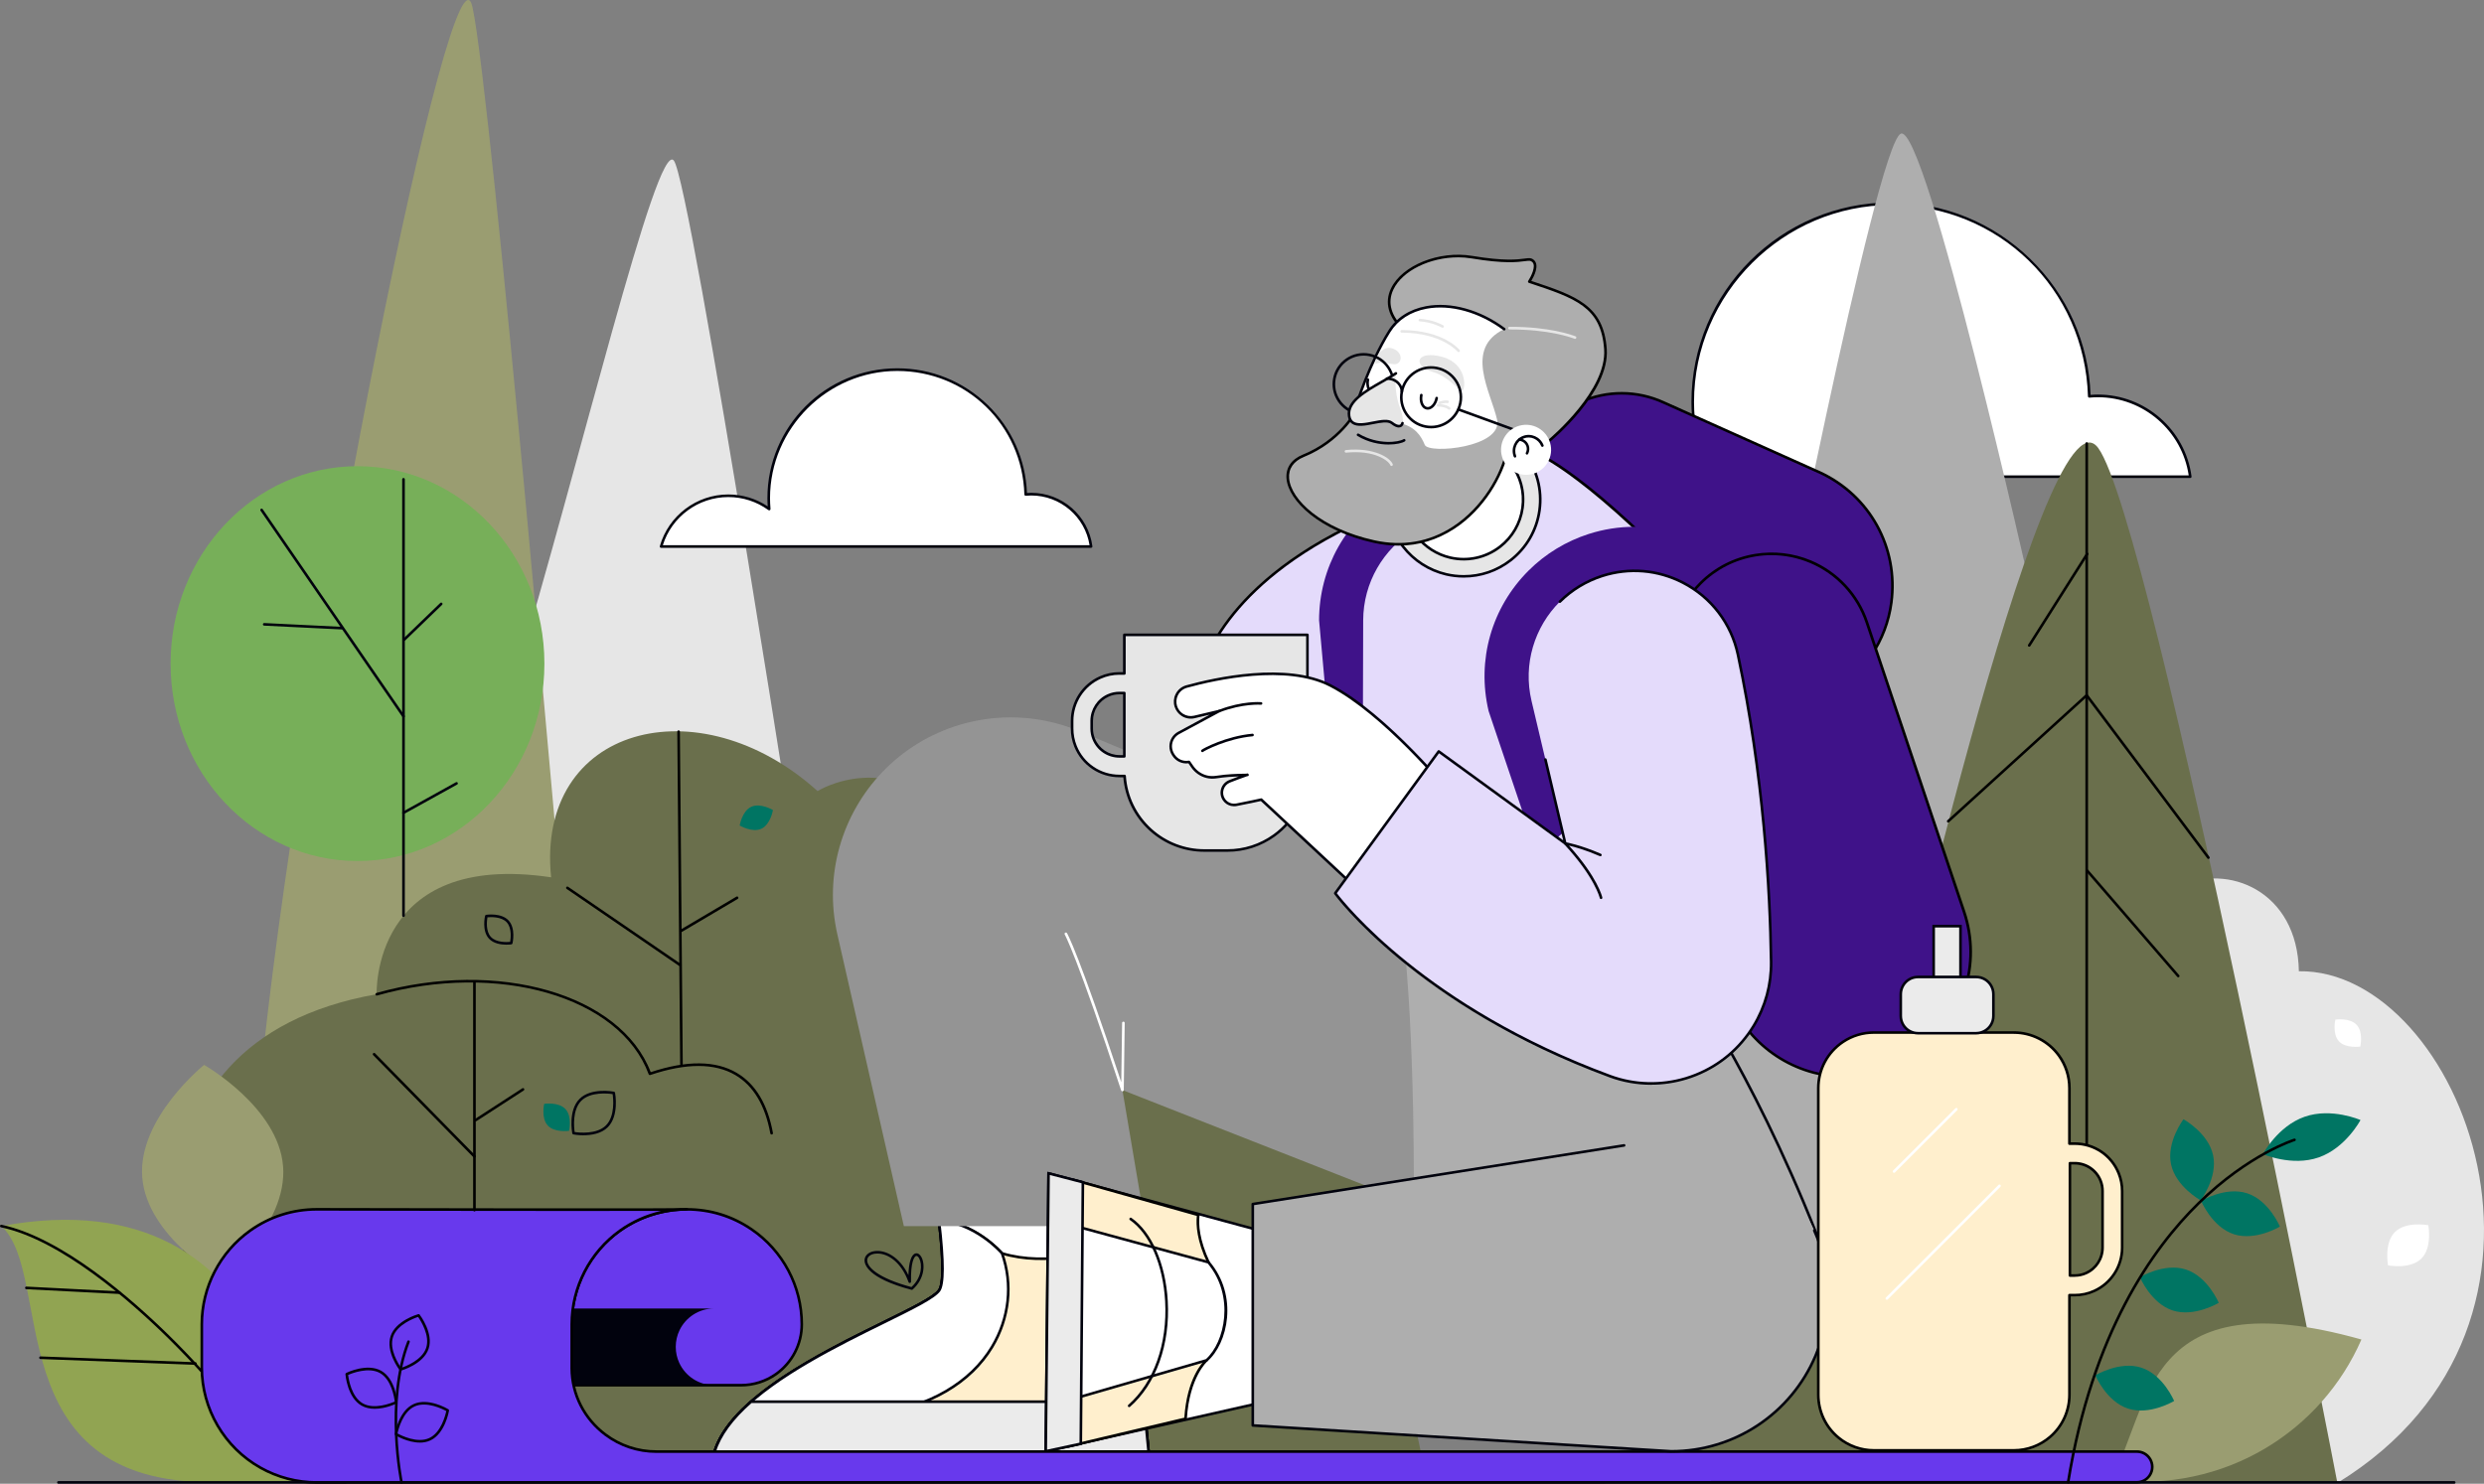
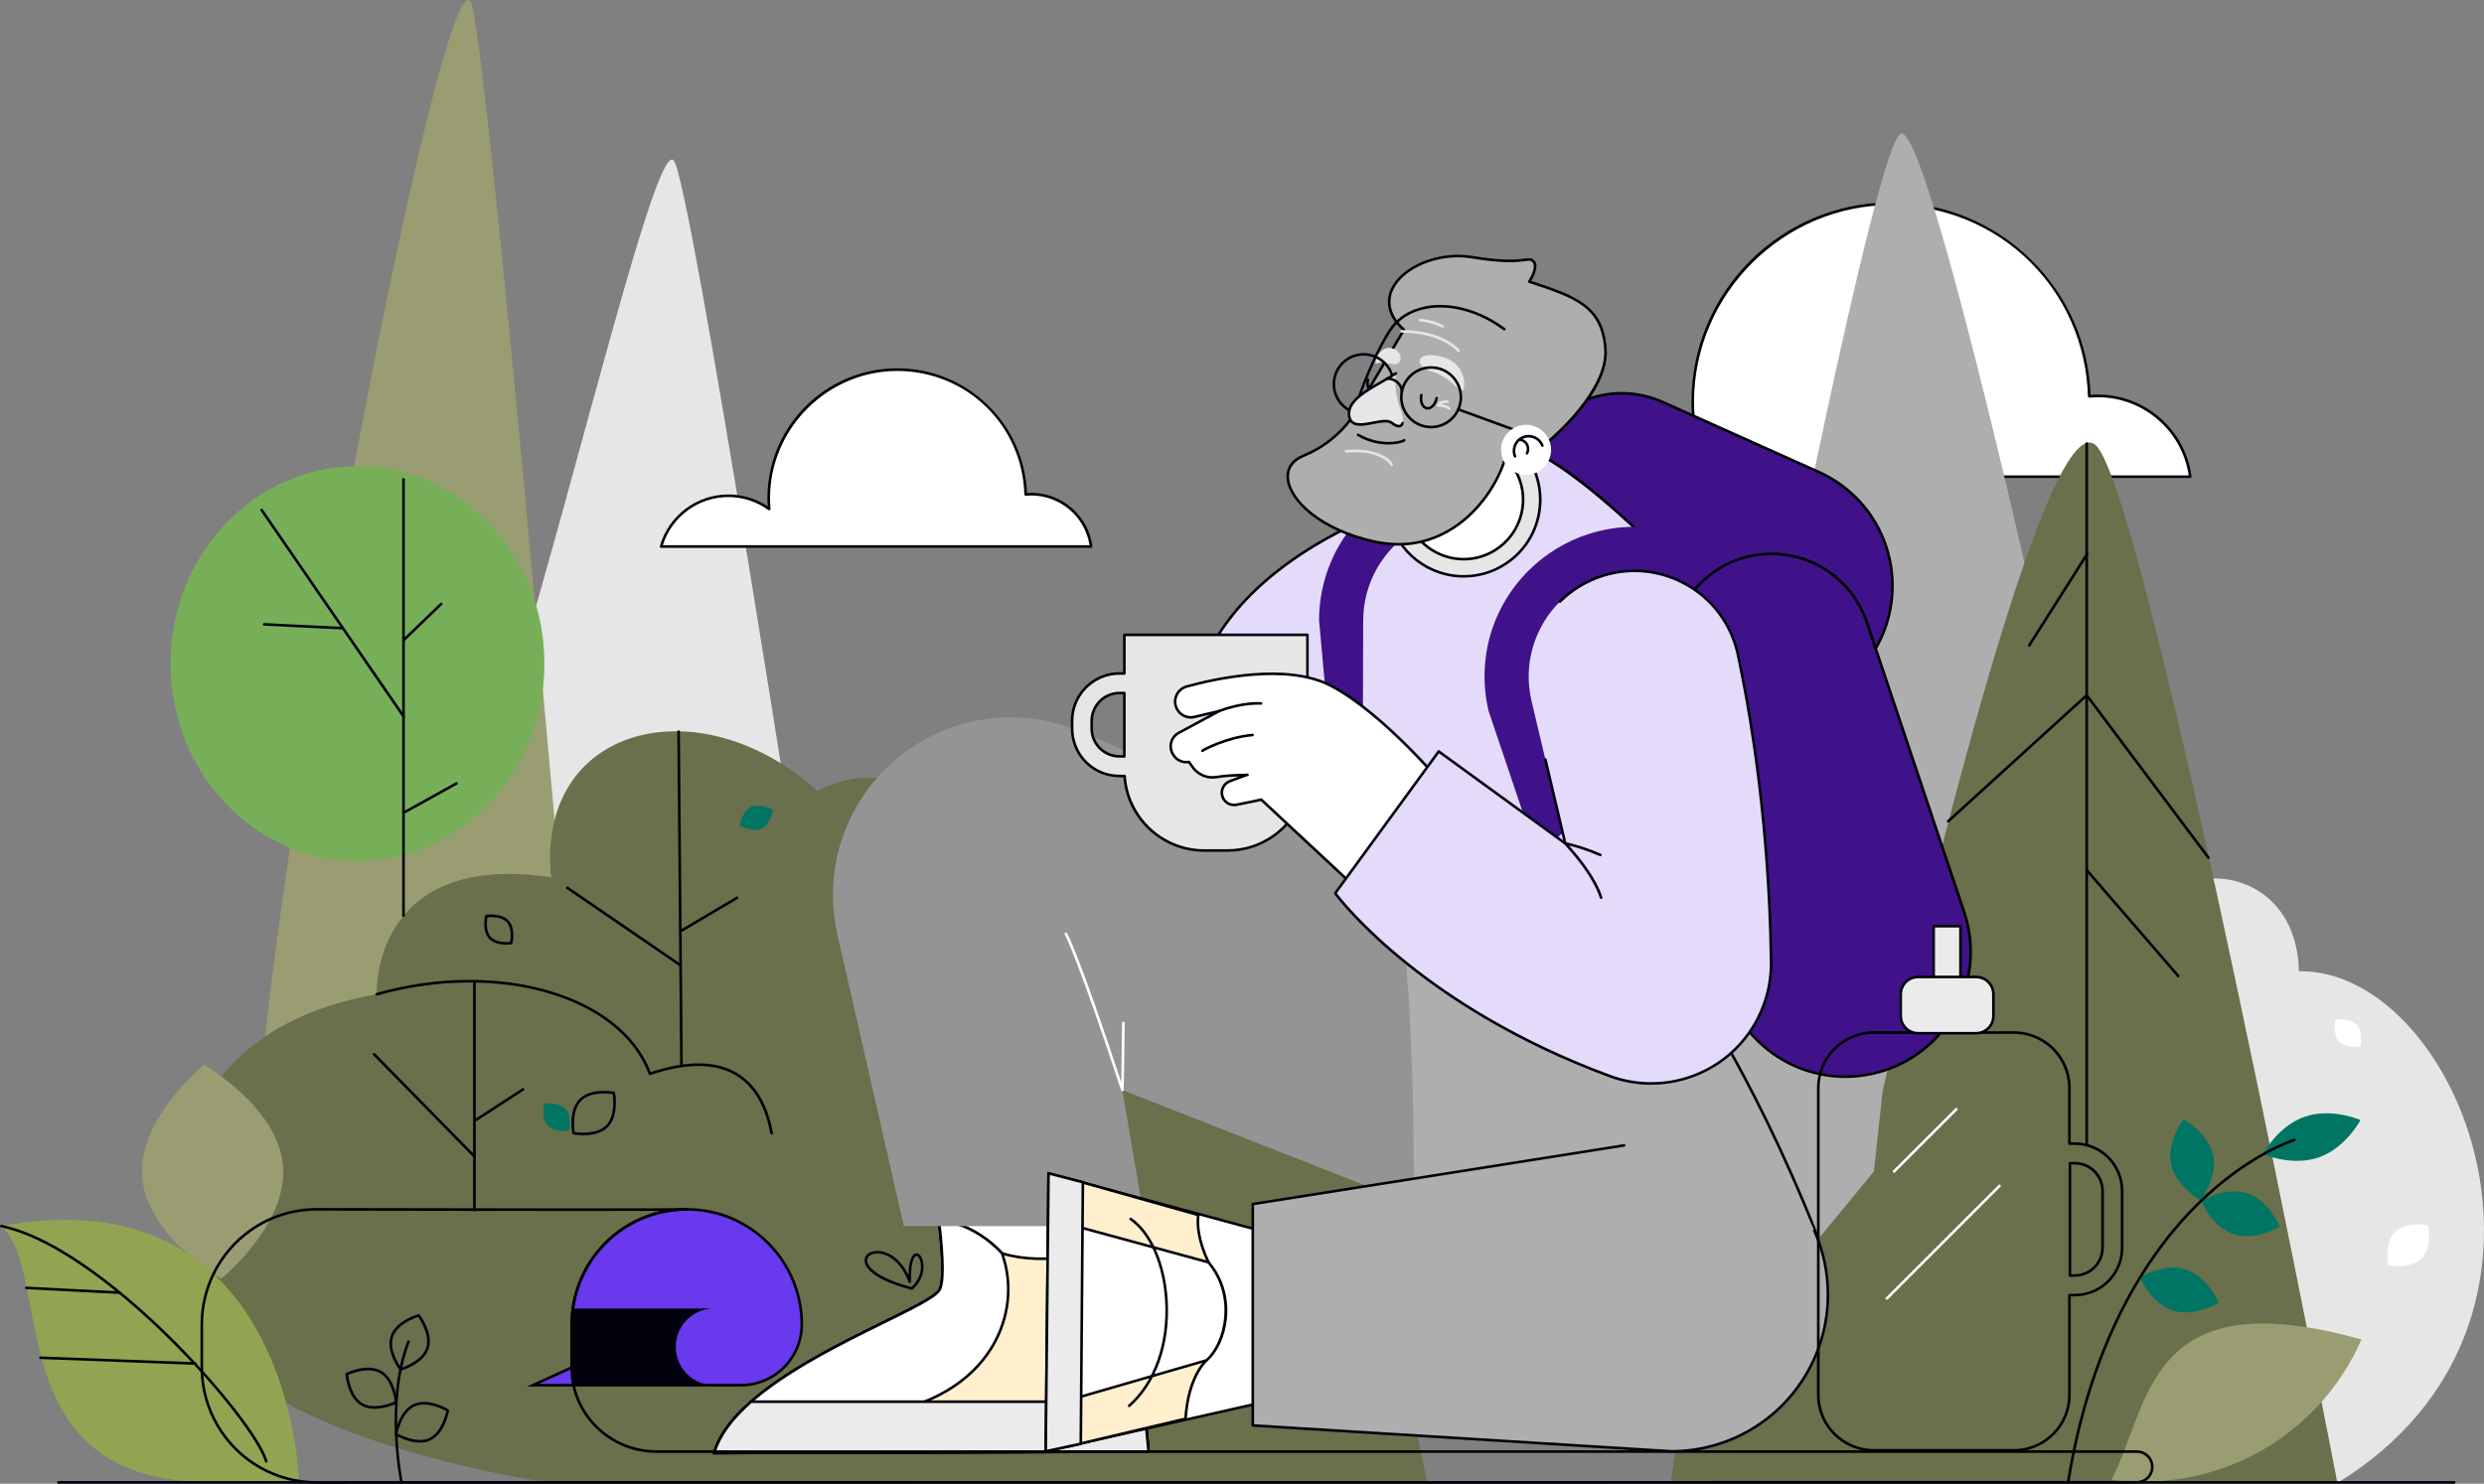
<svg xmlns="http://www.w3.org/2000/svg" id="Layer_1" viewBox="0 0 867.7 518.45">
  <rect x="0" y="0" width="867.7" height="518.45" fill="#808080" stroke="none" />
  <path d="m765.08,166.56c-2.1-15.93-15.72-28.23-32.22-28.23-1.03,0-2.04.05-3.04.15-1.06-37.34-31.64-67.3-69.24-67.3s-69.29,31.02-69.29,69.29c0,1.98.1,3.94.27,5.88-6.2-4.5-13.83-7.16-22.08-7.16-17.23,0-31.74,11.58-36.21,27.37h231.81Z" style="fill:#fff;" />
  <path d="m765.08,167.02h-231.81c-.14,0-.28-.07-.36-.18-.09-.11-.11-.26-.07-.4,4.62-16.31,19.69-27.71,36.65-27.71,7.76,0,15.19,2.31,21.55,6.69-.13-1.77-.19-3.39-.19-4.95,0-38.46,31.29-69.74,69.74-69.74,18.28,0,35.55,7.02,48.64,19.77,12.95,12.61,20.41,29.46,21.04,47.48.89-.07,1.76-.11,2.6-.11,16.48,0,30.52,12.31,32.67,28.63.02.13-.02.26-.11.36-.09.1-.21.16-.34.16Zm-231.2-.91h230.67c-2.31-15.61-15.84-27.31-31.69-27.31-.96,0-1.97.05-3,.14-.12.01-.25-.03-.35-.11-.09-.08-.15-.2-.15-.33-1.06-37.49-31.27-66.85-68.78-66.85s-68.83,30.88-68.83,68.83c0,1.81.09,3.72.26,5.84.02.18-.07.35-.23.44-.16.09-.35.08-.49-.03-6.38-4.63-13.92-7.08-21.81-7.08-16.35,0-30.9,10.85-35.6,26.46Z" style="fill:#01020d;" />
  <path d="m709.5,206.77s-36.83-164.07-45.54-160.05c-8.71,4.02-45.54,193.53-45.54,193.53,0,0-40.85,152.68-40.85,154.69s11.38,115.85,11.38,115.85h85.05l35.49-304.03Z" style="fill:#aeaeae;" />
  <path d="m761.06,309.9c16.96-8.48,41.52,1.34,41.97,29.47,56.25-.89,105.47,122.33,13.45,178.8-56.31-107.82-55.41-208.27-55.41-208.27Z" style="fill:#e6e6e6;" />
  <path d="m657.6,381.55s56.25-251.12,75.34-225.01c19.09,26.12,83.54,361.62,83.54,361.62h-232.88l4.02-27.46,66.97-81.36,3.01-27.79Z" style="fill:#6a6f4c;" />
  <path d="m179.12,239.58c23.44-77.68,50.22-190.85,56.25-183.49,6.03,7.37,46.88,271.21,46.88,271.21l-97.77-2.68-5.36-85.05Z" style="fill:#e6e6e6;" />
  <path d="m92.06,366.82C106.8,230.88,158.36-28.28,165.06,2.52c6.7,30.8,32.14,323.45,32.14,323.45,0,0-81.7,56.25-105.14,40.85Z" style="fill:#9a9d71;" />
  <ellipse cx="124.88" cy="231.88" rx="65.29" ry="68.98" style="fill:#77af59;" />
  <path d="m335.15,287.8c-24.11-27.46-49.56-11.38-49.56-11.38-41.52-37.5-98.44-22.77-93.08,30.13-62.95-9.38-60.94,40.85-60.94,40.85-95.09,16.74-75.67,115.18-38.84,138.62,36.83,23.44,99.78,32.14,99.78,32.14h306.04l-34.82-168.09-128.58-62.28Z" style="fill:#6a6f4c;" />
  <path d="m824.88,468.05c-75.63-21.29-73.62,23.19-87.37,49.04,40.06,4.84,73.68-17.5,87.37-49.04Z" style="fill:#9a9d71;" />
  <path d="m653.62,229.12h0c-3.53,5.26-8,9.5-13.03,12.66-14.17,8.89-32.83,9.2-47.62-.72l-46.08-39.39c-9.76-6.55-15.18-17.14-15.53-28.06-.23-7.09,1.69-14.31,5.94-20.65h0c3.79-5.65,8.98-9.88,14.84-12.49,8.96-3.99,19.48-4.19,28.94.15l54.46,24.41c18.13,8.32,27.55,27.2,25.12,45.52-.85,6.42-3.16,12.76-7.05,18.56Z" style="fill:#3f1289;" />
  <path d="m617.34,248.92c-8.6,0-17.19-2.5-24.62-7.49l-46.12-39.42c-9.44-6.33-15.32-16.96-15.69-28.39-.24-7.46,1.84-14.7,6.02-20.92,3.73-5.56,8.93-9.94,15.03-12.66,9.34-4.16,20.03-4.11,29.32.15l54.46,24.41c17.76,8.14,27.96,26.63,25.39,46-.89,6.74-3.29,13.05-7.12,18.76h0c-3.48,5.19-7.92,9.5-13.17,12.79-7.18,4.51-15.34,6.75-23.49,6.75Zm-50.89-111.04c-4.81,0-9.63,1-14.12,3-5.95,2.65-11.01,6.91-14.65,12.33-4.07,6.06-6.1,13.11-5.86,20.38.36,11.14,6.08,21.49,15.33,27.69l46.12,39.42c14.12,9.47,32.62,9.76,47.08.69,5.15-3.23,9.48-7.44,12.9-12.53h0c3.75-5.59,6.1-11.77,6.98-18.37,2.52-18.97-7.47-37.07-24.86-45.05l-54.46-24.41c-4.58-2.1-9.51-3.15-14.44-3.15Z" />
  <path d="m480.25,179.98c-54.91,23.22-60.72,55.36-60.72,55.36,0,0,112.5,84.38,114.29,85.72,1.79,1.34,41.52,3.57,41.52,3.57l21.88-113.84c-44.2-47.32-61.16-52.68-61.16-52.68l-55.81,21.88Z" style="fill:#e4dbfb;" />
  <path d="m575.34,325.09s-.02,0-.03,0c-6.66-.37-39.96-2.31-41.77-3.66-1.79-1.34-114.29-85.72-114.29-85.72-.14-.1-.21-.28-.18-.45.06-.32,6.48-32.65,60.99-55.7,0,0,0,0,.01,0l55.81-21.88c.1-.04.21-.04.3-.01.7.22,17.58,5.93,61.36,52.8.1.11.14.25.12.4l-21.88,113.84c-.04.22-.23.37-.45.37Zm-155.3-89.94c5.67,4.26,112.32,84.24,114.05,85.54,1.41.92,25.06,2.56,40.87,3.46l21.76-113.22c-41.39-44.28-58.92-51.68-60.66-52.33l-55.64,21.81c-51.35,21.71-59.64,51.59-60.38,54.75Z" />
  <path d="m509.18,164.67c-8.24.62-16.31,3.22-23.34,7.51-15.65,9.56-25.02,26.21-25.07,44.54l3.37,37.28,9.66,11.3,2.25-1.15.13-47.39c.04-13.25,7.07-24.94,17.7-31.44,4.85-2.96,10.44-4.84,16.47-5.3h0l-1.16-15.36Z" style="fill:#3f1289;" />
  <path d="m384.23,333.59l16.98,173.65-151.73.49c7.78-27.94,72.84-48.9,78.54-56.79,5.7-7.89-10.79-87.73-10.79-87.73l66.99-29.62Z" style="fill:#fff;" />
  <path d="m249.49,508.18c-.14,0-.28-.07-.36-.18-.09-.11-.12-.26-.08-.4,5.39-19.34,37.89-35.35,59.4-45.94,9.77-4.81,17.49-8.61,19.22-11,5.52-7.64-10.7-86.57-10.87-87.37-.04-.21.07-.42.26-.51l66.99-29.62c.13-.06.29-.05.41.02.13.07.21.2.22.35l16.98,173.65c.01.13-.03.26-.12.35-.09.1-.21.15-.34.15l-151.73.49h0Zm68.28-144.71c1.35,6.56,16.25,79.95,10.64,87.73-1.86,2.58-9.28,6.23-19.55,11.29-21.14,10.41-52.98,26.09-58.75,44.78l150.61-.49-16.87-172.52-66.07,29.21Z" style="fill:#01020d;" />
  <path d="m401.22,507.23l-151.73.49c.17-.6.37-1.2.59-1.79.05-.14.1-.27.15-.41.23-.59.48-1.17.75-1.76.02-.04.04-.08.06-.11.27-.56.57-1.12.88-1.68.06-.11.12-.21.18-.32.34-.59.71-1.18,1.1-1.77.02-.03.05-.07.07-.1.39-.58.8-1.15,1.23-1.73.04-.06.08-.11.12-.16.46-.6.94-1.2,1.45-1.8.01-.01.02-.03.03-.04,1.05-1.23,2.18-2.44,3.4-3.64,0,0,0,0,0,0l140.21-.45,1.49,15.26Z" style="fill:#fff;" />
  <path d="m249.49,508.18c-.14,0-.28-.07-.36-.18-.09-.11-.12-.26-.08-.4.15-.55.34-1.13.6-1.82l.16-.42c.25-.65.5-1.24.77-1.79,0,0,.06-.12.06-.12.26-.54.55-1.1.9-1.71l.18-.32c.37-.64.74-1.23,1.11-1.79,0,0,.07-.1.07-.1.39-.59.81-1.17,1.25-1.75l.12-.17c.47-.61.95-1.22,1.46-1.82,1.06-1.25,2.22-2.49,3.46-3.71.08-.08.2-.13.32-.13l140.21-.45h0c.24,0,.43.18.45.41l1.49,15.26c.01.13-.03.26-.12.35-.09.1-.21.15-.34.15l-151.73.49h0Zm1.5-4.41l.41.2c-.25.53-.49,1.09-.74,1.73l-.15.4c-.16.43-.29.81-.4,1.17l150.61-.49-1.4-14.35-139.61.45c-1.18,1.16-2.27,2.33-3.24,3.48-.53.63-1.01,1.22-1.47,1.82l-.09.12c-.46.61-.87,1.18-1.25,1.75l-.45-.16.38.25c-.36.55-.72,1.12-1.08,1.74l-.18.31c-.33.59-.62,1.13-.87,1.65l-.47-.08Z" style="fill:#01020d;" />
  <path d="m318.49,450.7s-.08,0-.12-.02c-15.51-4.1-16.45-9.03-16.37-10.44.09-1.57,1.45-2.78,3.46-3.07,3.72-.54,8.78,1.91,11.86,8.4.13-4.48,1-7.22,2.47-7.6.77-.2,1.55.28,2.09,1.3,1.29,2.42,1.19,7.54-3.08,11.32-.08.07-.19.11-.3.11Zm-12-12.69c-.31,0-.61.02-.9.06-1.58.23-2.61,1.08-2.67,2.22-.14,2.42,3.83,6.33,15.46,9.44,3.72-3.43,3.83-7.91,2.7-10.04-.25-.47-.67-.94-1.05-.84-.74.19-1.94,2.3-1.79,8.99,0,.22-.15.42-.37.46-.22.04-.44-.08-.51-.29-2.51-7.01-7.19-10-10.85-10Z" style="fill:#01020d;" />
  <path d="m401.22,507.23l-151.73.49c7.78-27.94,72.84-48.9,78.54-56.79,1.81-2.51,1.38-12.3-.05-24.49,13.12.95,22.05,11.51,22.05,11.51,14.85,4.48,34.14.5,43.74-6.81l7.44,76.09Z" style="fill:#ffefcd;" />
  <path d="m249.49,508.18c-.14,0-.28-.07-.36-.18-.09-.11-.12-.26-.08-.4,5.39-19.34,37.89-35.34,59.4-45.93,9.77-4.81,17.49-8.61,19.22-11,1.06-1.47,1.9-6.85-.14-24.17-.02-.14.03-.27.12-.37.09-.1.23-.15.36-.14,12.45.91,21.29,10.45,22.28,11.56,15.23,4.54,34.27.03,43.21-6.77.13-.1.31-.12.46-.06.15.07.26.21.27.37l7.44,76.09c.01.13-.03.26-.12.35-.09.1-.21.15-.34.15l-151.73.49h0Zm79.01-81.24c1.62,13.99,1.59,21.93-.09,24.26-1.86,2.58-9.28,6.23-19.55,11.29-21.14,10.41-52.98,26.09-58.75,44.78l150.61-.49-7.31-74.79c-9.39,6.69-28.33,10.98-43.5,6.4-.08-.03-.16-.07-.22-.14-.09-.1-8.71-10.12-21.19-11.3Z" />
  <path d="m328.03,450.93c1.81-2.51,1.38-12.3-.05-24.49,13.12.95,22.05,11.51,22.05,11.51,7.64,21.39-4.58,50.54-43.6,56.18-19,2.75-35.97,1.81-48.46-.14,19.89-21.01,65.34-36.52,70.07-43.06Z" style="fill:#fff;" />
  <path d="m282.5,496.3c-9.92,0-18.33-.88-24.6-1.86-.17-.03-.31-.14-.36-.3-.05-.16-.02-.34.1-.46,12.39-13.09,34.6-24.02,50.81-32.01,9.77-4.81,17.49-8.61,19.22-11h0c1.06-1.47,1.9-6.85-.14-24.17-.02-.14.03-.27.12-.37.09-.1.23-.15.36-.14,13.16.96,22.28,11.56,22.37,11.67.04.04.06.09.08.14,3.88,10.86,2.59,22.93-3.54,33.1-7.59,12.6-21.95,21.01-40.43,23.68-8.65,1.25-16.73,1.72-24,1.72Zm-23.6-2.63c10.85,1.62,27.63,2.87,47.46,0,18.21-2.63,32.33-10.89,39.78-23.25,5.97-9.91,7.24-21.66,3.49-32.24-.74-.84-9.17-10.11-21.13-11.24,1.62,13.99,1.59,21.93-.09,24.26h0c-1.86,2.58-9.28,6.23-19.55,11.29-15.89,7.82-37.56,18.49-49.94,31.19Z" style="fill:#01020d;" />
  <path d="m262.37,489.78h137.14l1.71,17.46-151.73.49c1.77-6.37,6.53-12.37,12.88-17.95Z" style="fill:#ebebeb;" />
  <path d="m248.89,508.18l.16-.58c1.65-5.92,6.03-12.03,13.01-18.17l.13-.11h137.73l1.8,18.37h-.5s-152.33.49-152.33.49Zm13.65-17.95c-6.55,5.77-10.73,11.5-12.44,17.03l150.61-.49-1.62-16.54h-136.56Z" style="fill:#01020d;" />
  <path d="m400.11,428.43h-84.38l-23.22-101.92c-4.8-21.07,1.75-42.2,15.78-56.81,7.23-7.53,16.46-13.33,27.14-16.49h0c2.92-.86,5.88-1.5,8.86-1.93,11.01-1.56,22.29-.15,32.65,4.18l154.43,64.49-26.79,105.14-112.5-44.2,8.04,47.55Z" style="fill:#949494;" />
  <polygon points="365.29 507.12 366.27 409.99 450.19 432.73 449.75 488.04 365.29 507.12" style="fill:#fff;" />
  <path d="m365.29,507.57c-.1,0-.2-.04-.29-.1-.11-.09-.17-.22-.17-.36l.98-97.13c0-.14.07-.27.18-.36.11-.09.26-.11.4-.08l83.92,22.74c.2.05.34.24.34.44l-.44,55.32c0,.21-.15.4-.36.44l-84.46,19.07s-.07.01-.1.01Zm1.43-96.99l-.97,95.96,83.54-18.87.44-54.6-83.01-22.49Z" style="fill:#01020d;" />
  <path d="m414.13,495.72c.93-15.06,7.33-20.4,7.33-20.4l.68-34.25c-3.64-7.71-3.99-13.17-3.57-16.54l-43.6-12.28c-1.4,3.63-2.71,8.17-2.74,12.6-.08,9.67-.58,72.24-.59,74.06,0,.68.69,3.37,1.6,6.5l40.9-9.68Z" style="fill:#ffefcd;" />
  <path d="m373.24,505.86c-.2,0-.38-.13-.44-.33-.49-1.67-1.63-5.67-1.62-6.63l.59-74.06c.03-3.79.96-8.08,2.78-12.76.09-.22.32-.34.55-.27l43.6,12.28c.22.06.36.27.33.5-.4,3.18-.11,8.58,3.53,16.29.03.06.05.13.04.2l-.68,34.25c0,.13-.06.26-.16.34-.06.05-6.26,5.43-7.17,20.08-.01.2-.15.37-.35.42l-40.9,9.68s-.07.01-.11.01Zm2.01-93.06c-1.67,4.43-2.54,8.48-2.57,12.05l-.59,74.06c0,.41.38,2.22,1.46,5.95l40.15-9.5c.93-13.69,6.29-19.29,7.31-20.24l.67-33.95c-3.55-7.55-3.95-12.98-3.61-16.3l-42.82-12.06Zm38.89,82.92h0,0Z" />
  <path d="m422.14,441.07c9.98,11.77,6.22,28.26-.68,34.25l-47.43,13.73-.72-61.27,48.83,13.29Z" style="fill:#fff;" />
  <path d="m373.58,489.66l-.73-62.48,49.55,13.48.09.11c10.22,12.05,6.39,28.71-.73,34.89l-.17.09-48.01,13.89Zm.19-61.28l.7,60.06,46.76-13.53c6.61-5.84,10.21-22.04.64-33.44l-48.11-13.09Z" style="fill:#01020d;" />
  <polygon points="366.27 409.99 365.29 507.12 377.53 504.48 378.27 413.1 366.27 409.99" style="fill:#ebebeb;" />
  <path d="m364.83,507.68l.99-98.28,12.91,3.35-.74,92.1-13.16,2.84Zm1.89-97.11l-.97,95.97,11.33-2.44.72-90.65-11.09-2.88Z" style="fill:#01020d;" />
  <path d="m394.43,491.68c-.13,0-.25-.05-.34-.16-.17-.19-.15-.48.04-.64,8.9-7.79,13.71-21.33,12.87-36.22-.72-12.74-5.44-23.6-12.3-28.35-.21-.14-.26-.43-.12-.64.14-.21.43-.26.64-.12,7.09,4.91,11.96,16.04,12.7,29.05.86,15.17-4.06,28.99-13.18,36.96-.09.08-.19.11-.3.11Z" style="fill:#01020d;" />
  <path d="m511.29,201.37c-2.05,0-4.1-.24-6.1-.7-5.96-1.39-11.31-4.82-15.07-9.67l-16.38-21.15,42.3-32.76,16.38,21.15c4.45,5.74,6.35,12.86,5.35,20.06-.97,6.96-4.56,13.17-10.12,17.47-4.73,3.66-10.39,5.6-16.36,5.6Z" style="fill:#e6e6e6;" />
  <path d="m511.29,201.83c-2.08,0-4.17-.24-6.2-.71-6.06-1.41-11.51-4.91-15.32-9.84l-16.38-21.15c-.15-.2-.12-.49.08-.64l42.3-32.76c.2-.15.49-.12.64.08l16.38,21.15c4.52,5.84,6.45,13.08,5.44,20.4-.98,7.08-4.64,13.39-10.29,17.77-4.81,3.73-10.57,5.7-16.64,5.7Zm-36.9-31.89l16.1,20.79c3.69,4.76,8.95,8.14,14.81,9.51,1.96.46,3.98.69,5.99.69,5.87,0,11.43-1.9,16.08-5.51,5.46-4.23,8.99-10.33,9.94-17.17.98-7.07-.89-14.07-5.26-19.71l-16.1-20.79-41.57,32.2Z" style="fill:#01020d;" />
  <path d="m523.99,191.04h0c-5.14,3.98-11.56,5.17-17.43,3.8-4.48-1.04-8.65-3.58-11.69-7.5l-12.71-16.41,32.83-25.42,12.71,16.41c3.56,4.6,4.89,10.22,4.15,15.57-.72,5.18-3.39,10.1-7.85,13.56Z" style="fill:#fff;" />
  <path d="m511.3,195.84c-1.62,0-3.24-.18-4.85-.56-4.73-1.1-8.97-3.82-11.95-7.67l-12.71-16.41c-.07-.1-.11-.22-.09-.34.02-.12.08-.23.17-.3l32.83-25.42c.2-.15.49-.12.64.08l12.71,16.41c3.53,4.55,5.03,10.2,4.24,15.91-.77,5.52-3.62,10.44-8.02,13.86h0c-3.76,2.91-8.31,4.45-12.96,4.45Zm-28.51-24.84l12.43,16.05c2.85,3.68,6.91,6.29,11.43,7.34,5.98,1.39,12.2.04,17.05-3.72h0c4.22-3.27,6.95-7.98,7.68-13.26.76-5.46-.68-10.87-4.06-15.22l-12.43-16.05-32.1,24.86Z" style="fill:#01020d;" />
  <path d="m392.74,221.84v13.48h-1.67c-2.42,0-4.71.52-6.78,1.45-5.77,2.59-9.79,8.39-9.79,15.13v2.68c0,2.19.42,4.28,1.19,6.19,2.45,6.09,8.41,10.39,15.38,10.39h1.75c.51,7.45,3.93,14.1,9.14,18.82,4.96,4.49,11.54,7.22,18.75,7.22h8.04c6.09,0,11.72-1.95,16.32-5.25,7.05-5.08,11.64-13.36,11.64-22.71v-47.38h-63.95Zm-10.7,36.36c-.46-1.15-.7-2.37-.7-3.63v-2.68c0-3.83,2.26-7.31,5.75-8.88,1.25-.56,2.59-.85,3.98-.85h1.67v22.14h-1.67c-3.99,0-7.54-2.39-9.03-6.1Z" style="fill:#e6e6e6;" />
  <path d="m428.74,297.63h-8.04c-7.06,0-13.83-2.61-19.06-7.34-5.38-4.87-8.66-11.49-9.25-18.7h-1.32c-6.99,0-13.19-4.19-15.8-10.67-.81-2.02-1.23-4.16-1.23-6.36v-2.68c0-6.7,3.95-12.8,10.06-15.54,2.2-.99,4.54-1.49,6.97-1.49h1.22v-13.02c0-.25.2-.46.46-.46h63.95c.25,0,.46.2.46.46v47.38c0,9.12-4.42,17.74-11.83,23.08-4.85,3.49-10.59,5.34-16.58,5.34Zm-37.67-61.86c-2.3,0-4.52.47-6.59,1.41-5.78,2.6-9.52,8.37-9.52,14.71v2.68c0,2.08.39,4.1,1.16,6.02,2.47,6.14,8.34,10.1,14.96,10.1h1.75c.24,0,.44.19.46.43.49,7.13,3.68,13.7,8.99,18.51,5.06,4.58,11.61,7.1,18.44,7.1h8.04c5.8,0,11.35-1.79,16.05-5.17,7.17-5.16,11.45-13.51,11.45-22.34v-46.92h-63.04v13.02c0,.25-.2.46-.46.46h-1.67Zm1.67,28.98h-1.67c-4.18,0-7.89-2.51-9.45-6.38-.49-1.2-.73-2.48-.73-3.8v-2.68c0-4.01,2.36-7.66,6.02-9.3,1.31-.59,2.71-.89,4.16-.89h1.67c.25,0,.46.2.46.46v22.14c0,.25-.2.46-.46.46Zm-1.67-22.14c-1.32,0-2.6.27-3.79.81-3.33,1.5-5.48,4.82-5.48,8.47v2.68c0,1.2.22,2.36.67,3.46h0c1.42,3.53,4.8,5.81,8.61,5.81h1.22v-21.22h-1.22Z" style="fill:#01020d;" />
  <path d="m49.69,411.41c-1.65-20.63,21.61-39.32,21.61-39.32,0,0,25.93,14.76,27.58,35.39,1.65,20.63-21.61,39.32-21.61,39.32,0,0-25.93-14.76-27.58-35.39Z" style="fill:#9a9d71;" />
  <path d="m104.45,517.49s-2.79-107.82-104-89.08c18.77,16.86-1.86,89.95,73.86,89.48,6.33-.04,30.14-.4,30.14-.4Z" style="fill:#91a452;" />
  <path d="m93.02,511.08c-.2,0-.38-.13-.44-.33-2.01-6.87-15.38-25.05-34.29-43.6-12.65-12.4-36.99-33.87-57.93-38.3-.25-.05-.4-.29-.35-.54.05-.25.29-.4.54-.35,21.17,4.48,45.66,26.07,58.38,38.54,17.04,16.71,32.2,36.03,34.53,44,.07.24-.07.5-.31.57-.04.01-.09.02-.13.02Z" />
  <path d="m68.26,476.9s-.01,0-.02,0l-54.11-2.03c-.25,0-.45-.22-.44-.47,0-.25.21-.45.47-.44l54.11,2.03c.25,0,.45.22.44.47,0,.25-.21.44-.46.44Z" />
  <path d="m41.72,452.14s-.02,0-.02,0l-32.51-1.67c-.25-.01-.45-.23-.43-.48.01-.25.23-.45.48-.43l32.51,1.67c.25.01.45.23.43.48-.01.24-.21.43-.46.43Z" />
  <path d="m262.48,429.51c-6.44-4.38-14.21-6.95-22.59-6.95h0c-8.68,0-16.72,2.75-23.29,7.44-10.22,7.28-16.89,19.24-16.89,32.74v15.07l-13.56,6.19h72.66c4.57,0,8.8-1.44,12.27-3.9,5.44-3.85,8.99-10.19,8.99-17.37,0-13.82-6.97-26-17.59-33.23Z" style="fill:#6839ed;" />
  <path d="m258.81,484.47h-74.76l15.2-6.94v-14.77c0-13.12,6.39-25.49,17.08-33.12,6.9-4.92,15.05-7.52,23.56-7.52s16.1,2.43,22.85,7.03h0c11.14,7.59,17.79,20.15,17.79,33.61,0,7.04-3.43,13.67-9.18,17.74-3.68,2.6-8.01,3.98-12.54,3.98Zm-70.56-.91h70.56c4.33,0,8.48-1.32,12.01-3.81,5.51-3.9,8.8-10.25,8.8-16.99,0-13.16-6.5-25.44-17.39-32.86h0c-6.6-4.49-14.32-6.87-22.33-6.87s-16.28,2.54-23.03,7.35c-10.45,7.45-16.7,19.55-16.7,32.37v15.36l-11.92,5.44Z" />
  <path d="m239.89,422.57c-.65,0-1.3.02-1.94.05,1.23-.01,1.92-.03,1.94-.05h0Z" style="fill:#e6e6e6;" />
  <path d="m237.95,423.08c-.25,0-.45-.2-.46-.44,0-.25.19-.46.43-.47.65-.03,1.31-.05,1.97-.05.18,0,.35.11.42.28.07.17.03.37-.1.5q-.16.16-2.26.19h0Z" />
  <path d="m249.44,457.22h-49.34c-.25,1.81-.39,3.65-.39,5.52v15.07c0,2.11.16,4.18.48,6.19h49.25c-5.39,0-10.04-3.19-12.16-7.78-.79-1.71-1.23-3.61-1.23-5.61s.47-4.05,1.32-5.8c2.16-4.49,6.76-7.59,12.07-7.59Z" style="fill:#01020d;" />
-   <path d="m751.83,512.58c0-2.05-1.15-3.83-2.84-4.73-.75-.4-1.61-.63-2.52-.63H229.3c-6.68,0-12.87-2.21-17.84-5.95-7.05-5.3-11.66-13.65-11.74-23.11,0-.12,0-.23,0-.35v-15.07c0-13.51,6.67-25.46,16.89-32.74,6.08-4.33,13.41-7.01,21.35-7.38-16.06.19-127.26-.05-127.26-.05h0c-8.68,0-16.72,2.75-23.29,7.44-10.22,7.28-16.89,19.24-16.89,32.74v15.07c0,15.03,8.25,28.13,20.46,35.02,5.82,3.29,12.55,5.16,19.72,5.16h10.38l625.41-.06c1.83,0,3.44-.92,4.41-2.31.6-.86.95-1.91.95-3.04h0Z" style="fill:#6839ed;" />
  <path d="m121.06,518.45h-10.38c-6.99,0-13.89-1.81-19.94-5.22-12.77-7.2-20.7-20.77-20.7-35.42v-15.07c0-13.11,6.39-25.49,17.08-33.12,6.9-4.92,15.05-7.52,23.56-7.52,4.54.01,111.41.24,127.26.05l.03.91c-7.61.36-14.91,2.89-21.1,7.3-10.45,7.45-16.7,19.55-16.7,32.37v15.41c.08,9,4.29,17.29,11.56,22.75,5.1,3.83,11.18,5.86,17.57,5.86h517.17c.95,0,1.9.24,2.73.68,1.9,1.01,3.08,2.98,3.08,5.13,0,1.19-.36,2.33-1.03,3.3-1.09,1.57-2.88,2.51-4.78,2.51l-625.41.06Zm-10.38-95.43c-8.32,0-16.28,2.54-23.03,7.35-10.45,7.45-16.7,19.55-16.7,32.37v15.07c0,14.31,7.75,27.58,20.23,34.62,5.92,3.34,12.66,5.1,19.49,5.1h10.38l625.41-.06c1.61,0,3.12-.79,4.03-2.12.57-.82.87-1.78.87-2.78,0-1.81-1-3.47-2.6-4.33-.7-.37-1.5-.57-2.3-.57H229.3c-6.59,0-12.86-2.09-18.12-6.04-7.5-5.63-11.85-14.19-11.92-23.47v-.35s0-15.07,0-15.07c0-13.11,6.39-25.49,17.08-33.12,4.39-3.13,9.33-5.33,14.55-6.51-29.11.1-119.19-.09-120.2-.09Z" />
  <path d="m857.29,518.45H20.41c-.25,0-.46-.2-.46-.46s.2-.46.46-.46h836.88c.25,0,.46.2.46.46s-.2.46-.46.46Z" style="fill:#01020d;" />
  <path d="m809.99,404.41c-9.41,3.29-19.52-1.15-19.52-1.15,0,0,5.15-9.76,14.57-13.05,9.41-3.29,19.52,1.15,19.52,1.15,0,0-5.15,9.76-14.57,13.05Z" style="fill:#007563;" />
  <path d="m780.32,431.26c-7.6-2.47-11.44-11.63-11.44-11.63,0,0,8.49-5.14,16.09-2.67,7.6,2.47,11.44,11.63,11.44,11.63,0,0-8.49,5.14-16.09,2.67Z" style="fill:#007563;" />
  <path d="m773.08,403.7c1.65,7.82-4.36,15.72-4.36,15.72,0,0-8.69-4.79-10.35-12.61-1.65-7.82,4.36-15.72,4.36-15.72,0,0,8.69,4.79,10.35,12.61Z" style="fill:#007563;" />
  <path d="m758.95,457.9c-7.6-2.47-11.44-11.63-11.44-11.63,0,0,8.49-5.14,16.09-2.67,7.6,2.47,11.44,11.63,11.44,11.63,0,0-8.49,5.14-16.09,2.67Z" style="fill:#007563;" />
-   <path d="m743.37,492.19c-7.6-2.47-11.44-11.63-11.44-11.63,0,0,8.49-5.14,16.09-2.67,7.6,2.47,11.44,11.63,11.44,11.63,0,0-8.49,5.14-16.09,2.67Z" style="fill:#007563;" />
  <path d="m722.43,518.35s-.05,0-.07,0c-.25-.04-.42-.27-.38-.52,8.41-52.07,29.53-81.91,45.76-97.77,17.61-17.21,33.47-22.16,33.63-22.21.24-.07.5.06.57.3.07.24-.06.5-.3.57-.16.05-15.84,4.95-33.3,22.03-16.12,15.77-37.08,45.43-45.45,97.22-.04.22-.23.38-.45.38Z" />
  <path d="m140.28,518.45c-.21,0-.4-.15-.45-.36-.06-.28-5.79-28.21,2.44-49.45.09-.24.36-.35.59-.26.24.09.35.36.26.59-8.13,20.98-2.46,48.66-2.4,48.93.05.25-.11.49-.35.54-.03,0-.06,0-.09,0Z" style="fill:#01020d;" />
  <path d="m139.94,478.94c-.14,0-.28-.06-.36-.18-.2-.26-4.93-6.54-3.13-11.92h0c1.79-5.37,9.34-7.56,9.66-7.65.18-.05.37.01.49.16.2.26,4.93,6.54,3.13,11.92-1.79,5.37-9.34,7.56-9.66,7.65-.04.01-.08.02-.12.02Zm-2.63-11.81c-1.45,4.34,1.96,9.6,2.81,10.82,1.41-.46,7.29-2.63,8.74-6.97,1.45-4.34-1.96-9.6-2.81-10.82-1.41.46-7.29,2.63-8.74,6.97h0Z" style="fill:#01020d;" />
  <path d="m203.8,396.69c-1.94,0-3.4-.27-3.54-.3-.18-.04-.33-.18-.36-.36-.06-.33-1.47-8.06,2.53-12.06,4.01-4,11.73-2.58,12.06-2.52.18.04.33.18.36.36.06.33,1.47,8.06-2.53,12.06-2.31,2.31-5.87,2.81-8.52,2.81Zm-3.06-1.14c1.46.22,7.7.91,10.93-2.32,3.24-3.24,2.55-9.46,2.33-10.93-1.46-.22-7.7-.91-10.93,2.32-3.24,3.24-2.55,9.46-2.33,10.93Z" style="fill:#01020d;" />
  <path d="m836.59,430.5c3.88-3.88,11.65-2.39,11.65-2.39,0,0,1.48,7.77-2.41,11.65-3.88,3.88-11.65,2.39-11.65,2.39,0,0-1.48-7.77,2.41-11.65Z" style="fill:#fff;" />
  <path d="m191.34,393.27c-2.4-2.6-1.25-7.57-1.25-7.57,0,0,5.05-.76,7.45,1.85s1.25,7.57,1.25,7.57c0,0-5.05.76-7.45-1.85Z" style="fill:#007563;" />
  <path d="m176.91,330.09c-1.77,0-4.47-.33-6.11-2.1h0c-2.54-2.75-1.41-7.77-1.36-7.99.04-.18.19-.32.38-.35.22-.03,5.32-.76,7.85,1.99,2.54,2.75,1.41,7.77,1.36,7.99-.04.18-.19.32-.38.35-.08.01-.77.11-1.75.11Zm-5.44-2.72c1.88,2.04,5.62,1.85,6.73,1.74.19-1.1.68-4.82-1.2-6.85-1.88-2.03-5.62-1.84-6.73-1.74-.19,1.1-.68,4.82,1.2,6.85h0Z" style="fill:#01020d;" />
  <path d="m817.03,363.84c-2.4-2.6-1.25-7.57-1.25-7.57,0,0,5.05-.76,7.45,1.85,2.4,2.6,1.25,7.57,1.25,7.57,0,0-5.05.76-7.45-1.85Z" style="fill:#fff;" />
  <path d="m262.41,281.92c3.21-1.49,7.59,1.12,7.59,1.12,0,0-.82,5.04-4.03,6.53-3.21,1.49-7.59-1.12-7.59-1.12,0,0,.82-5.04,4.03-6.53Z" style="fill:#007563;" />
  <path d="m146.65,504.07c-4.22,0-8.31-2.43-8.53-2.56-.16-.1-.25-.28-.21-.47.06-.33,1.41-8.07,6.55-10.43,5.15-2.37,11.9,1.64,12.19,1.82.16.1.25.28.21.47-.06.33-1.41,8.07-6.55,10.43-1.17.54-2.42.75-3.65.75Zm-7.79-3.19c1.3.71,6.9,3.52,11.06,1.61,4.16-1.91,5.67-8,5.97-9.44-1.3-.71-6.9-3.52-11.06-1.61-4.15,1.91-5.67,8-5.97,9.44Z" style="fill:#01020d;" />
  <path d="m130.89,492.26c-1.57,0-3.19-.29-4.62-1.11-4.92-2.81-5.58-10.64-5.61-10.97-.01-.19.09-.36.25-.45.3-.15,7.38-3.55,12.3-.74,4.92,2.81,5.58,10.64,5.61,10.97.01.19-.09.36-.25.45-.21.1-3.84,1.85-7.68,1.85Zm-9.28-11.83c.18,1.47,1.15,7.66,5.12,9.93,3.97,2.27,9.8-.04,11.16-.63-.18-1.47-1.15-7.66-5.12-9.93-3.97-2.27-9.8.04-11.16.63Z" style="fill:#01020d;" />
  <path d="m490.42,115.24c-14.84-13.23,5.2-28.47,23.73-25.38,18.54,3.09,19.41-.53,21.45,1.42,2.03,1.95-1.39,7.14-1.39,7.14,16.36,5.43,25.57,8.6,26.61,23.63,1.04,15.03-19.88,32.16-19.88,32.16l-14.42,3.23c-3.01,14.59-19.59,37.74-46.54,31.8-26.95-5.94-37.6-24.73-24.68-29.98,12.92-5.24,18.14-15.26,18.14-15.26l16.98-28.76Z" style="fill:#aeaeae;" />
  <path d="m488.55,190.66c-2.82,0-5.72-.32-8.67-.98-18.92-4.17-29.82-14.67-30.48-22.43-.32-3.8,1.71-6.79,5.72-8.41,12.6-5.11,17.86-14.95,17.91-15.05l16.8-28.46c-4.88-4.49-6.27-9.65-3.92-14.57,3.87-8.07,16.83-13.27,28.31-11.35,11.29,1.88,15.9,1.27,18.38.94,1.58-.21,2.37-.31,3.31.59,1.92,1.84-.14,5.77-1.01,7.22,15.79,5.24,25.31,8.57,26.37,23.85,1.04,15.09-19.19,31.84-20.05,32.55-.06.05-.12.08-.19.09l-14.14,3.16c-1.86,8.58-8.4,20.18-18.95,27.01-5.99,3.88-12.48,5.83-19.4,5.83Zm20.74-100.74c-9.7,0-19.37,4.6-22.55,11.23-2.21,4.6-.79,9.48,3.98,13.74.16.14.2.38.09.57l-16.98,28.76c-.04.08-5.44,10.21-18.36,15.45-3.61,1.47-5.44,4.13-5.16,7.49.63,7.44,11.27,17.54,29.76,21.62,9.95,2.19,19.16.6,27.38-4.73,10.44-6.77,16.88-18.3,18.61-26.72.04-.18.17-.31.35-.35l14.31-3.2c1.43-1.2,20.61-17.56,19.63-31.71-1.03-14.84-10-17.82-26.29-23.23-.14-.04-.24-.15-.29-.28-.05-.13-.03-.28.05-.4.89-1.36,2.9-5.18,1.46-6.56-.61-.58-1-.55-2.56-.35-2.52.33-7.22.96-18.65-.95-1.58-.26-3.18-.39-4.79-.39Z" />
-   <path d="m488.54,147.72c5.71,1.24,7.8,4.43,9.16,7.73s27.48.87,25.24-8.88c-2.24-9.75-11.54-24.83,2.53-31.58-15.06-11.21-33.14-10.42-40.16.8-7.01,11.22-11.62,26.01-11.62,26.01l14.84,5.91Z" style="fill:#fff;" />
  <path d="m473.69,142.27s-.09,0-.14-.02c-.24-.07-.38-.33-.3-.57.05-.15,4.7-14.98,11.66-26.12,2.82-4.52,7.4-7.48,13.23-8.58,8.64-1.63,18.95,1.23,27.58,7.66.2.15.24.44.09.64-.15.2-.44.25-.64.09-8.43-6.27-18.48-9.07-26.87-7.49-5.58,1.05-9.94,3.88-12.63,8.17-6.9,11.04-11.52,25.76-11.57,25.91-.06.2-.24.32-.44.32Z" style="fill:#01020d;" />
  <path d="m498.73,143.14c-.15,0-.3-.01-.44-.04-.87-.17-1.58-.82-2-1.84-.39-.95-.48-2.12-.25-3.3.05-.25.29-.41.54-.36.25.05.41.29.36.54-.2,1-.13,1.99.2,2.78.3.72.77,1.18,1.33,1.29.56.11,1.17-.14,1.71-.7.59-.61,1.03-1.5,1.22-2.5.05-.25.29-.41.54-.36.25.05.41.29.36.54-.23,1.18-.75,2.23-1.47,2.96-.64.65-1.37,1-2.1,1Z" style="fill:#01020d;" />
  <path d="m480.06,137.76c-.15,0-.3-.01-.44-.04-.87-.17-1.58-.82-2-1.84-.39-.95-.48-2.12-.25-3.3.05-.25.29-.41.54-.36.25.05.41.29.36.54-.2,1-.13,1.99.2,2.78.3.72.77,1.18,1.33,1.29.56.11,1.17-.14,1.71-.7.59-.61,1.03-1.5,1.22-2.5.05-.25.29-.41.54-.36.25.05.41.29.36.54-.23,1.18-.75,2.23-1.47,2.96-.64.65-1.37,1-2.1,1Z" style="fill:#01020d;" />
  <path d="m480.45,127.2c3.08-1.47,6.09.86,7.81-.23s1.31-4.14-1.83-5.21-5.97,2.26-5.97,5.43Z" style="fill:#e6e6e6;" />
  <path d="m476.37,145.09c-.7,0-1.4-.07-2.1-.2-2.85-.55-5.31-2.19-6.93-4.59-1.62-2.41-2.21-5.3-1.66-8.15,1.14-5.88,6.86-9.74,12.74-8.59,5.88,1.14,9.73,6.86,8.59,12.74h0c-.55,2.85-2.19,5.31-4.59,6.93-1.82,1.22-3.91,1.86-6.05,1.86Zm-.04-20.82c-1.96,0-3.88.58-5.54,1.7-2.2,1.49-3.7,3.74-4.21,6.35-.51,2.61.03,5.26,1.52,7.46,1.49,2.2,3.74,3.7,6.35,4.21,5.39,1.05,10.62-2.48,11.67-7.87h0c1.05-5.39-2.48-10.62-7.87-11.67-.64-.12-1.28-.19-1.92-.19Zm10.24,11.94h0,0Z" style="fill:#01020d;" />
  <path d="m487.63,130.47c-6.25,4.21-17.41,8.38-16.35,14.92,1.05,6.54,11.67-.18,14.92,2.39,3.25,2.57,5.13.87,2.84-5.27-2.3-6.14-1.41-12.04-1.41-12.04Z" style="fill:#e6e6e6;" />
  <path d="m502.39,124.36c-8.05-1.51-8.59,3.63-1.99,5.56,6.61,1.93,9.87,8.06,10.75,6.23.87-1.83.72-10.01-8.76-11.79Z" style="fill:#e6e6e6;" />
  <path d="m488.67,149.39c-.77,0-1.71-.43-2.76-1.26-1.16-.92-3.69-.43-6.14.05-2.8.55-5.7,1.11-7.47-.12-.79-.55-1.29-1.43-1.48-2.6-.86-5.33,5.77-9.09,11.62-12.42,1.79-1.02,3.49-1.98,4.93-2.96.21-.14.49-.09.63.12.14.21.09.49-.12.63-1.47.99-3.18,1.96-4.99,2.99-5.59,3.18-11.92,6.77-11.17,11.48.15.93.51,1.59,1.1,2,1.45,1.01,4.16.49,6.77-.03,2.77-.54,5.39-1.05,6.88.13,1.04.82,1.94,1.19,2.47,1.02.26-.08.43-.31.54-.69.07-.24.32-.39.56-.32.24.07.39.32.32.56-.24.86-.75,1.19-1.14,1.31-.18.06-.36.09-.56.09Z" style="fill:#01020d;" />
  <path d="m499.93,149.68c-.7,0-1.4-.07-2.1-.2-2.85-.55-5.31-2.19-6.93-4.59-1.62-2.41-2.21-5.3-1.66-8.15.55-2.85,2.19-5.31,4.59-6.93,2.41-1.62,5.3-2.21,8.15-1.66,5.88,1.14,9.73,6.86,8.59,12.74-.55,2.85-2.19,5.31-4.59,6.93-1.82,1.22-3.91,1.86-6.05,1.86Zm-.04-20.82c-1.96,0-3.88.58-5.54,1.7-2.2,1.49-3.7,3.74-4.21,6.35-.51,2.61.03,5.26,1.52,7.46,1.49,2.2,3.74,3.7,6.35,4.21,2.61.51,5.26-.03,7.46-1.52,2.2-1.49,3.7-3.74,4.21-6.35h0c1.05-5.39-2.48-10.62-7.87-11.67-.64-.12-1.28-.19-1.92-.19Z" style="fill:#01020d;" />
  <path d="m489.69,137.28h0c-.25,0-.46-.21-.45-.46,0-1.53-1.28-4-4.77-4.09-.25,0-.45-.22-.45-.47,0-.25.2-.43.47-.45,3.92.1,5.67,2.99,5.66,5.01,0,.25-.21.45-.46.45Z" style="fill:#01020d;" />
  <path d="m529.76,150.94c-.05,0-.1,0-.16-.03l-20.28-7.4c-.24-.09-.36-.35-.27-.59.09-.24.35-.36.59-.27l20.28,7.4c.24.09.36.35.27.59-.07.19-.24.3-.43.3Z" style="fill:#01020d;" />
  <path d="m524.67,159.55c-1.32-4.64,1.38-9.47,6.03-10.79,4.64-1.32,9.47,1.38,10.79,6.03,1.32,4.64-1.38,9.47-6.03,10.79-3.98,1.13-8.11-.7-10.03-4.17-.32-.57-.58-1.19-.76-1.85Z" style="fill:#fff;" />
  <path d="m529.21,159.9c-.18,0-.35-.11-.43-.29-1.13-2.88.29-6.15,3.16-7.27,2.87-1.13,6.13.3,7.26,3.19.09.24-.02.5-.26.59-.23.09-.5-.02-.59-.26-.95-2.41-3.68-3.61-6.08-2.67-2.41.94-3.59,3.68-2.65,6.09.09.24-.02.5-.26.59-.05.02-.11.03-.17.03Z" style="fill:#01020d;" />
  <path d="m533.4,158.85c-.07,0-.14-.02-.21-.05-.22-.12-.31-.39-.19-.62.73-1.38.2-3.09-1.17-3.81-.34-.18-.7-.28-1.08-.32-.25-.02-.44-.24-.42-.49.02-.25.24-.44.49-.42.5.04.98.18,1.43.42,1.82.96,2.51,3.22,1.55,5.05-.08.16-.24.24-.4.24Z" style="fill:#01020d;" />
  <path d="m485.07,155.33c-3.14,0-7.09-.72-10.91-3-.22-.13-.29-.41-.16-.63.13-.22.41-.29.63-.16,6.7,3.99,13.99,2.98,15.63,1.92.21-.14.49-.08.63.14.14.21.08.49-.14.63-.85.55-2.96,1.1-5.68,1.1Z" style="fill:#01020d;" />
-   <path d="m550.19,118.41c-.06,0-.11,0-.17-.03-1.41-.55-9.14-3.31-22.73-3.26h0c-.25,0-.46-.2-.46-.46,0-.25.2-.46.46-.46,13.71-.07,21.62,2.76,23.06,3.32.24.09.35.36.26.59-.07.18-.24.29-.43.29Z" style="fill:#e6e6e6;" />
  <path d="m486.07,162.82c-.18,0-.36-.11-.43-.3-.55-1.46-5.41-5.38-15.43-4.35-.25.02-.48-.16-.5-.41-.03-.25.16-.48.41-.5,9.88-1.01,15.54,2.72,16.38,4.94.09.24-.03.5-.27.59-.05.02-.11.03-.16.03Z" style="fill:#e6e6e6;" />
  <path d="m506.23,143.17c-.12,0-.24-.05-.33-.14,0,0-.92-.88-3.57-.96-.25,0-.45-.22-.44-.47,0-.25.19-.47.47-.44,3.01.1,4.08,1.12,4.19,1.24.17.18.17.47-.01.65-.09.09-.2.13-.32.13Z" style="fill:#e6e6e6;" />
  <path d="m502.9,141.23c-.19,0-.37-.12-.43-.31-.08-.24.05-.5.29-.58,1.87-.62,2.89-.41,3-.38.25.06.4.31.34.55-.06.25-.31.39-.55.34,0,0-.87-.18-2.49.36-.05.02-.1.02-.14.02Z" style="fill:#e6e6e6;" />
  <path d="m509.51,123.03c-.13,0-.27-.06-.36-.17-.05-.07-5.48-6.57-19.53-6.63-.25,0-.46-.21-.45-.46,0-.25.21-.45.46-.45h0c14.52.06,20.01,6.69,20.24,6.97.16.2.13.48-.07.64-.08.07-.19.1-.29.1Z" style="fill:#e6e6e6;" />
  <path d="m503.92,114.53c-.08,0-.16-.02-.23-.06-.03-.02-3.3-1.89-7.73-2.17-.25-.02-.44-.23-.43-.48.02-.25.23-.45.48-.43,4.65.3,7.99,2.21,8.13,2.29.22.13.29.41.16.62-.08.15-.24.23-.4.23Z" style="fill:#e6e6e6;" />
  <path d="m475.87,312.29l31.69-34.01s-22.84-28.4-42.79-38.74c-15.19-7.87-39.52-2.62-50.26.34-1.6.44-2.84,1.54-3.5,2.93-.57,1.19-.71,2.6-.29,3.97h0c.4,1.3,1.24,2.35,2.3,3.02,1.21.77,2.71,1.06,4.2.71l8.69-2.06c-5.63,3-10.7,5.74-14.21,7.65-1.77.96-2.76,2.77-2.77,4.63,0,.99.26,1.99.84,2.89l.15.24c1.16,1.81,3.29,2.74,5.41,2.36h0l1.18,1.7c.58.85,1.31,1.57,2.12,2.14,1.76,1.24,3.96,1.8,6.16,1.46,6.31-.98,11.49-.58,10.95-.83-2.66.93-4.7,1.7-6.25,2.32-1.28.51-2.15,1.55-2.51,2.74s-.2,2.54.58,3.67h0c.61.89,1.52,1.49,2.53,1.73.57.14,1.17.15,1.76.04,3.58-.67,8.71-1.8,8.71-1.8l35.3,32.9Z" style="fill:#fff;" />
  <path d="m475.87,312.75c-.11,0-.22-.04-.31-.12l-35.13-32.73c-1.05.23-5.38,1.18-8.49,1.75-.65.12-1.31.1-1.95-.05-1.14-.27-2.13-.95-2.8-1.92-.83-1.19-1.06-2.67-.64-4.06.42-1.39,1.43-2.49,2.78-3.03,1.01-.41,2.14-.84,3.39-1.29-2,.06-4.78.21-7.85.68-2.28.36-4.59-.19-6.49-1.54-.87-.62-1.62-1.37-2.23-2.25l-1.02-1.47c-2.21.28-4.37-.72-5.58-2.61l-.15-.24c-.6-.94-.92-2.03-.91-3.14.01-2.1,1.17-4.03,3.01-5.03,2.69-1.46,6.62-3.59,11.11-6l-5.26,1.25c-1.57.38-3.19.1-4.55-.76-1.19-.76-2.08-1.92-2.5-3.28-.44-1.43-.33-2.95.32-4.3.74-1.56,2.12-2.71,3.79-3.17,10.05-2.77,35.11-8.33,50.59-.3,19.8,10.27,42.71,38.58,42.94,38.86.14.18.13.43-.02.6l-31.69,34.01c-.09.1-.21.15-.33.15Zm-35.3-33.81c.11,0,.23.04.31.12l34.97,32.59,31.11-33.38c-2.54-3.1-23.87-28.71-42.4-38.32-15.2-7.88-39.98-2.37-49.93.37-1.41.39-2.58,1.37-3.21,2.69-.54,1.14-.64,2.43-.27,3.64.35,1.15,1.1,2.13,2.11,2.77,1.15.73,2.52.96,3.85.65l8.69-2.06c.23-.05.45.07.53.28.08.22,0,.46-.21.56-5.77,3.08-10.91,5.86-14.21,7.65-1.55.84-2.52,2.47-2.53,4.23,0,.94.26,1.85.77,2.65l.15.24c1.06,1.66,3,2.51,4.94,2.16.18-.03.35.04.46.19l1.18,1.7c.55.79,1.22,1.47,2.01,2.03,1.71,1.21,3.78,1.7,5.83,1.38,4.14-.64,7.74-.7,9.68-.73.4,0,.78-.01,1.01-.02.06-.02.12-.04.17-.06.11-.04.23-.03.34.02.19.09.34.33.3.54-.06.27-.14.36-.61.4-2.28.8-4.29,1.55-5.95,2.21-1.09.44-1.9,1.33-2.24,2.45-.34,1.12-.15,2.32.52,3.28.54.78,1.34,1.33,2.26,1.55.52.12,1.05.14,1.57.04,3.53-.66,8.64-1.79,8.7-1.8.03,0,.07-.01.1-.01Z" style="fill:#01020d;" />
  <path d="m425.92,248.9c-.18,0-.36-.11-.43-.29-.09-.24.03-.5.26-.59,8.3-3.18,14.53-2.7,14.79-2.68.25.02.44.24.42.49-.02.25-.25.44-.49.42-.06,0-6.3-.48-14.39,2.62-.05.02-.11.03-.16.03Z" style="fill:#01020d;" />
  <path d="m420.01,262.81c-.11,0-.23-.04-.32-.13-.18-.17-.19-.47-.01-.65.46-.49,8.68-4.83,17.8-5.66.26-.03.47.16.5.41.02.25-.16.47-.41.5-8.91.81-16.84,5.05-17.23,5.39-.09.09-.2.14-.32.14Z" style="fill:#01020d;" />
  <path d="m634.49,431.11c-11.4-28.86-23.18-51.66-31.71-66.67-7.5-13.2-12.49-20.39-12.49-20.39l-100.45-20.76c4.69,38.84,4.02,98.44,4.02,98.44l140.63,9.38Z" style="fill:#aeaeae;" />
  <path d="m634.49,431.56c-.18,0-.35-.11-.42-.29-11.62-29.41-23.64-52.46-31.68-66.61-7.41-13.03-12.41-20.28-12.46-20.35-.14-.21-.09-.49.11-.64.21-.14.49-.09.64.11.05.07,5.08,7.35,12.51,20.42,8.06,14.18,20.1,37.27,31.74,66.73.09.23-.02.5-.26.59-.05.02-.11.03-.17.03Z" style="fill:#01020d;" />
  <path d="m583.77,507.11l-146.15-9.04v-77.35l146.15-23.1c7.56,0,14.76,1.53,21.31,4.3,19.65,8.31,33.44,27.77,33.44,50.44h0c0,7.56-1.53,14.76-4.3,21.31-8.31,19.65-27.77,33.44-50.44,33.44Z" style="fill:#aeaeae;" />
  <path d="m583.77,507.57l-146.18-9.04c-.24-.01-.43-.21-.43-.46v-77.35c0-.22.16-.42.39-.45l129.71-20.5c.25-.04.48.13.52.38.04.25-.13.48-.38.52l-129.33,20.44v76.53l145.73,9.01c21.84,0,41.47-13.02,49.99-33.16,2.83-6.69,4.27-13.8,4.27-21.13,0-7.73-1.59-15.2-4.73-22.2-.1-.23,0-.5.23-.6.23-.1.5,0,.6.23,3.19,7.12,4.81,14.71,4.81,22.57,0,7.45-1.46,14.68-4.34,21.49-8.66,20.48-28.63,33.71-50.86,33.71Z" style="fill:#01020d;" />
  <path d="m392.07,381.34c-.19,0-.37-.12-.43-.31-15.49-47.13-19.67-54.42-19.71-54.49-.13-.22-.06-.5.16-.63.22-.13.5-.06.63.16.16.27,4.08,7.03,18.95,52.08l.3-20.72c0-.25.18-.44.46-.45.25,0,.45.21.45.46l-.33,23.44c0,.22-.17.41-.39.44-.02,0-.05,0-.07,0Z" style="fill:#fff;" />
  <path d="m594.93,189.91c-7.4-3.82-15.69-5.84-23.98-5.84-5.41,0-10.79.84-15.99,2.51-7.87,2.52-15.12,6.93-20.95,12.74-12.99,12.94-18.23,31.31-14.01,49.15l16.95,50.26,85.2-73.16c-3.27-15.43-13.19-28.43-27.22-35.67Z" style="fill:#3f1289;" />
  <path d="m651.73,375.64h0c-6.25,1.03-12.4.67-18.15-.83-16.18-4.24-29.18-17.63-32.07-35.21l-17.3-105.28c-1.91-11.6,2.11-22.8,9.82-30.52,5.01-5.02,11.59-8.57,19.12-9.8h0c6.71-1.1,13.35-.22,19.27,2.26,9.04,3.8,16.39,11.33,19.7,21.2l33.96,101.14c6.35,18.91-.97,38.71-15.99,49.47-5.26,3.77-11.47,6.44-18.36,7.57Z" style="fill:#3f1289;" />
  <path d="m644.57,376.68c-3.74,0-7.46-.48-11.11-1.44-16.86-4.42-29.58-18.38-32.4-35.58l-17.3-105.28c-1.85-11.27,1.87-22.83,9.95-30.92,5.28-5.28,11.97-8.72,19.37-9.93,6.61-1.09,13.36-.29,19.52,2.29,9.43,3.96,16.7,11.79,19.96,21.47l33.96,101.14c6.22,18.52-.27,38.61-16.15,49.99-5.52,3.96-11.77,6.53-18.55,7.65h0c-2.41.4-4.83.6-7.23.6Zm-25.71-182.7c-1.88,0-3.76.15-5.64.46-7.2,1.18-13.73,4.53-18.87,9.68-7.88,7.88-11.5,19.14-9.7,30.13l17.3,105.28c2.77,16.84,15.22,30.51,31.73,34.84,5.88,1.54,11.92,1.82,17.96.83l.07.45-.07-.45c6.65-1.09,12.76-3.61,18.17-7.49,15.55-11.15,21.91-30.82,15.82-48.96l-33.96-101.14c-3.17-9.44-10.26-17.06-19.44-20.92-4.26-1.79-8.8-2.7-13.38-2.7Z" />
  <path d="m466.41,312.13l36.16-49.56,44.2,32.14-11.78-49.79c-3.05-12.89,1.06-25.9,9.89-34.69,4.02-4.01,9.03-7.14,14.78-8.99h0c9.78-3.13,19.83-1.98,28.2,2.35,9.47,4.89,16.8,13.82,19.21,25.18,8.95,42.19,11.23,81.76,11.59,107.31.11,8.1-2.1,15.85-6.14,22.46-4.61,7.55-11.59,13.62-20.18,17.06h0c-1.14.46-2.29.86-3.46,1.21-8.63,2.61-17.91,2.4-26.43-.74-68.14-25.15-96.06-63.93-96.06-63.93Z" style="fill:#e4dbfb;" />
  <path d="m576.77,379.05c-4.93,0-9.84-.86-14.46-2.56-67.49-24.91-95.99-63.71-96.27-64.1-.12-.16-.11-.38,0-.54l36.16-49.56c.15-.2.43-.25.64-.1l43.2,31.42-6.65-28.1c-.06-.25.09-.49.34-.55.25-.06.49.09.55.34l6.93,29.3c.04.19-.03.38-.19.49-.16.11-.37.1-.52-.01l-43.83-31.88-35.69,48.91c2.63,3.46,31.37,39.78,95.65,63.51,8.3,3.06,17.58,3.32,26.14.74,1.15-.35,2.3-.75,3.42-1.2,8.36-3.34,15.26-9.18,19.96-16.87,4.08-6.69,6.18-14.37,6.07-22.21-.36-25.7-2.65-65.16-11.58-107.22-2.28-10.75-9.2-19.82-18.98-24.86-8.67-4.47-18.56-5.3-27.85-2.32-5.49,1.76-10.54,4.83-14.6,8.87-.18.18-.47.18-.65,0-.18-.18-.18-.47,0-.65,4.16-4.15,9.34-7.29,14.97-9.1,9.53-3.05,19.67-2.21,28.55,2.37,10.02,5.17,17.11,14.46,19.45,25.49,8.94,42.14,11.24,81.66,11.6,107.4.11,8.02-2.03,15.87-6.21,22.7-4.8,7.86-11.85,13.82-20.4,17.24-1.14.46-2.32.87-3.49,1.22-3.99,1.21-8.13,1.81-12.26,1.81Z" style="fill:#01020d;" />
  <path d="m559.27,314.15c-.21,0-.4-.14-.45-.36-.02-.07-1.69-7.19-12.39-18.76-.13-.14-.16-.36-.07-.53.09-.17.29-.27.48-.23.05,0,5.27.94,12.38,4.05.23.1.34.37.24.6-.1.23-.37.34-.6.24-4.87-2.13-8.82-3.22-10.79-3.69,10.03,11.15,11.58,17.84,11.65,18.13.05.25-.1.49-.35.54-.03,0-.07.01-.1.01Z" style="fill:#01020d;" />
-   <path d="m740.11,409.99c-2.45-6.09-8.41-10.39-15.38-10.39h-1.84v-19.39c0-4.24-1.36-8.16-3.66-11.35-3.53-4.89-9.27-8.07-15.76-8.07h-48.89c-3.99,0-7.69,1.2-10.77,3.26-5.21,3.48-8.65,9.42-8.65,16.16v107.15c0,6.06,2.77,11.47,7.12,15.03,3.35,2.74,7.63,4.39,12.3,4.39h48.89c4.85,0,9.29-1.78,12.69-4.72,4.12-3.56,6.73-8.83,6.73-14.7v-34.81h1.84c2.42,0,4.71-.52,6.78-1.45,5.77-2.59,9.79-8.39,9.79-15.13v-19.79c0-2.19-.42-4.28-1.19-6.19Zm-5.65,25.98c0,3.83-2.26,7.31-5.75,8.88-1.25.56-2.59.85-3.98.85h-1.67v-39.25h1.67c3.99,0,7.54,2.39,9.03,6.1.46,1.15.7,2.37.7,3.63v19.79Z" style="fill:#ffefcd;" />
  <path d="m703.47,507.23h-48.89c-4.58,0-9.05-1.6-12.59-4.49-4.63-3.79-7.29-9.4-7.29-15.38v-107.15c0-6.66,3.31-12.84,8.85-16.54,3.27-2.18,7.08-3.34,11.03-3.34h48.89c6.37,0,12.4,3.09,16.13,8.26,2.45,3.4,3.74,7.41,3.74,11.61v18.94h1.38c6.99,0,13.19,4.19,15.8,10.67h0c.81,2.02,1.23,4.16,1.23,6.36v19.79c0,6.7-3.95,12.8-10.06,15.54-2.2.99-4.54,1.49-6.97,1.49h-1.38v34.36c0,5.78-2.51,11.26-6.88,15.04-3.61,3.12-8.22,4.83-12.99,4.83Zm-48.89-145.99c-3.77,0-7.4,1.1-10.52,3.18-5.29,3.53-8.44,9.43-8.44,15.78v107.15c0,5.71,2.53,11.06,6.95,14.68,3.37,2.76,7.64,4.29,12.01,4.29h48.89c4.55,0,8.95-1.64,12.39-4.61,4.17-3.61,6.57-8.84,6.57-14.35v-34.81c0-.25.2-.46.46-.46h1.84c2.3,0,4.52-.47,6.59-1.41,5.78-2.6,9.52-8.37,9.52-14.71v-19.79c0-2.08-.39-4.1-1.16-6.02h0c-2.47-6.14-8.34-10.1-14.96-10.1h-1.84c-.25,0-.46-.2-.46-.46v-19.39c0-4.01-1.24-7.84-3.57-11.08-3.56-4.94-9.31-7.88-15.39-7.88h-48.89Zm70.15,84.91h-1.67c-.25,0-.46-.2-.46-.46v-39.25c0-.25.2-.46.46-.46h1.67c4.18,0,7.89,2.51,9.45,6.38.49,1.2.73,2.48.73,3.8v19.79c0,4.01-2.36,7.66-6.02,9.3-1.31.59-2.71.89-4.17.89Zm-1.22-.91h1.22c1.32,0,2.6-.27,3.79-.81,3.33-1.5,5.48-4.82,5.48-8.47v-19.79c0-1.2-.22-2.36-.67-3.46-1.42-3.53-4.8-5.81-8.61-5.81h-1.22v38.34Z" />
  <path d="m661.61,409.8c-.12,0-.23-.04-.32-.13-.18-.18-.18-.47,0-.65l21.76-21.76c.18-.18.47-.18.65,0,.18.18.18.47,0,.65l-21.76,21.76c-.09.09-.21.13-.32.13Z" style="fill:#fff;" />
  <path d="m659.1,454.16c-.12,0-.23-.04-.32-.13-.18-.18-.18-.47,0-.65l39.34-39.34c.18-.18.47-.18.65,0,.18.18.18.47,0,.65l-39.34,39.34c-.09.09-.21.13-.32.13Z" style="fill:#fff;" />
  <rect x="675.45" y="323.62" width="9.38" height="21.26" style="fill:#ebebeb;" />
  <path d="m685.29,345.34h-10.29v-22.18h10.29v22.18Zm-9.38-.91h8.46v-20.35h-8.46v20.35Z" style="fill:#01020d;" />
  <path d="m690.3,341.37h-20.31c-1.11,0-2.15.3-3.05.83-1.78,1.05-2.98,2.98-2.98,5.2v7.59c0,1.14.32,2.2.86,3.11,1.06,1.75,2.97,2.92,5.16,2.92h20.31c2.21,0,4.14-1.19,5.19-2.97.53-.9.83-1.94.83-3.06v-7.59c0-2.21-1.19-4.15-2.97-5.19-.9-.53-1.94-.83-3.06-.83Z" style="fill:#ebebeb;" />
  <path d="m690.3,361.47h-20.31c-2.29,0-4.37-1.17-5.55-3.14-.61-1.01-.93-2.16-.93-3.35v-7.59c0-2.29,1.23-4.43,3.2-5.59.99-.58,2.12-.89,3.28-.89h20.31c1.16,0,2.3.31,3.29.9,1.97,1.16,3.19,3.3,3.19,5.59v7.59c0,1.16-.31,2.3-.9,3.29-1.16,1.97-3.3,3.19-5.59,3.19Zm-20.31-19.64c-.99,0-1.97.26-2.82.76-1.7,1-2.75,2.84-2.75,4.81v7.59c0,1.02.28,2.01.8,2.87,1.02,1.69,2.8,2.7,4.77,2.7h20.31c1.96,0,3.8-1.05,4.8-2.74.5-.85.77-1.83.77-2.83v-7.59c0-1.96-1.05-3.8-2.74-4.8-.85-.5-1.83-.77-2.83-.77h-20.31Z" style="fill:#01020d;" />
  <path d="m269.53,396.41c-.22,0-.41-.15-.45-.37-1.8-9.82-5.92-16.68-12.22-20.39-7.19-4.23-17.19-4.24-29.7-.02-.23.08-.49-.04-.57-.27-10-27.11-52.57-39.45-94.87-27.51-.24.07-.49-.07-.56-.32-.07-.24.07-.5.32-.56,42.54-12.01,85.38.4,95.82,27.66,12.59-4.17,22.69-4.09,30.04.24,6.55,3.85,10.81,10.92,12.66,21.01.05.25-.12.49-.37.53-.03,0-.06,0-.08,0Z" />
  <path d="m238.05,372.3c-.25,0-.45-.2-.46-.45l-1-116.19c0-.25.2-.46.45-.46.26,0,.46.2.46.45l1,116.19c0,.25-.2.46-.45.46h0Z" />
  <path d="m237.49,337.59c-.09,0-.18-.03-.26-.08l-39.29-26.9c-.21-.14-.26-.43-.12-.63.14-.21.43-.26.63-.12l39.29,26.9c.21.14.26.43.12.63-.09.13-.23.2-.38.2Z" />
  <path d="m237.83,325.76c-.16,0-.31-.08-.39-.22-.13-.22-.06-.5.16-.63l19.64-11.61c.22-.13.5-.06.63.16.13.22.06.5-.16.63l-19.64,11.61c-.07.04-.15.06-.23.06Z" />
  <path d="m165.73,423.3c-.25,0-.46-.2-.46-.46v-79.69c0-.25.2-.46.46-.46s.46.2.46.46v79.69c0,.25-.2.46-.46.46Z" />
  <path d="m165.73,404.55c-.12,0-.24-.05-.33-.14l-35.05-35.72c-.18-.18-.17-.47,0-.65.18-.18.47-.17.65,0l35.05,35.72c.18.18.17.47,0,.65-.09.09-.2.13-.32.13Z" />
  <path d="m166.17,391.83c-.15,0-.3-.07-.38-.21-.14-.21-.08-.49.13-.63l16.52-10.71c.21-.14.49-.08.63.13.14.21.08.49-.13.63l-16.52,10.71c-.08.05-.16.07-.25.07Z" />
  <path d="m140.95,320.4c-.25,0-.46-.2-.46-.46v-152.46c0-.25.2-.46.46-.46s.46.2.46.46v152.46c0,.25-.2.46-.46.46Z" style="fill:#01020d;" />
  <path d="m140.95,250.75c-.15,0-.29-.07-.38-.2l-49.56-72.1c-.14-.21-.09-.49.12-.64.21-.14.49-.09.64.12l49.56,72.1c.14.21.09.49-.12.64-.08.05-.17.08-.26.08Z" style="fill:#01020d;" />
  <path d="m119.52,219.95s-.02,0-.02,0l-27.23-1.34c-.25-.01-.45-.23-.43-.48.01-.25.23-.45.48-.43l27.23,1.34c.25.01.45.23.43.48-.01.24-.21.43-.46.43Z" style="fill:#01020d;" />
  <path d="m141.17,223.97c-.12,0-.24-.05-.33-.14-.17-.18-.17-.47.01-.65l12.95-12.5c.18-.17.47-.17.65.01.17.18.17.47-.01.65l-12.95,12.5c-.09.09-.2.13-.32.13Z" style="fill:#01020d;" />
  <path d="m140.95,284.46c-.16,0-.32-.08-.4-.24-.12-.22-.04-.5.18-.62l18.53-10.27c.22-.12.5-.04.62.18.12.22.04.5-.18.62l-18.53,10.27c-.07.04-.15.06-.22.06Z" style="fill:#01020d;" />
  <path d="m728.92,400.53c-.25,0-.46-.2-.46-.46v-245.1c0-.25.2-.46.46-.46s.46.2.46.46v245.1c0,.25-.2.46-.46.46Z" />
  <path d="m771.44,300.14c-.14,0-.28-.06-.37-.18l-42.22-56.35-48.01,43.69c-.19.17-.47.16-.64-.03-.17-.19-.16-.48.03-.64l48.38-44.03c.09-.09.22-.13.35-.12.13.01.24.08.32.18l42.52,56.75c.15.2.11.49-.09.64-.08.06-.18.09-.27.09Z" />
  <path d="m760.89,341.49c-.13,0-.26-.05-.35-.16l-31.81-36.83c-.17-.19-.14-.48.05-.64.19-.16.48-.14.64.05l31.81,36.83c.17.19.14.48-.05.64-.09.07-.19.11-.3.11Z" />
  <path d="m708.83,225.98c-.08,0-.17-.02-.24-.07-.21-.14-.28-.42-.14-.63l20.26-31.98c.14-.21.42-.28.63-.14.21.14.28.42.14.63l-20.26,31.98c-.09.14-.24.21-.39.21Z" />
  <path d="m381.13,190.96c-1.36-10.32-10.18-18.29-20.88-18.29-.67,0-1.32.03-1.97.09-.69-24.2-20.5-43.61-44.87-43.61s-44.9,20.1-44.9,44.9c0,1.28.07,2.55.17,3.81-4.02-2.92-8.96-4.64-14.31-4.64-11.16,0-20.57,7.5-23.46,17.74h150.21Z" style="fill:#fff;" />
  <path d="m381.13,191.42h-150.21c-.14,0-.28-.07-.36-.18-.09-.11-.11-.26-.07-.4,3.01-10.64,12.84-18.07,23.9-18.07,4.95,0,9.69,1.44,13.78,4.17-.07-1.02-.1-1.97-.1-2.89,0-25.01,20.35-45.36,45.36-45.36,11.89,0,23.12,4.57,31.63,12.86,8.38,8.16,13.22,19.05,13.67,30.71.53-.04,1.03-.06,1.53-.06,10.76,0,19.93,8.03,21.33,18.69.02.13-.02.26-.11.36-.09.1-.21.16-.34.16Zm-149.6-.91h149.07c-1.57-9.94-10.22-17.38-20.35-17.38-.62,0-1.25.03-1.93.09-.12.01-.25-.03-.34-.11-.09-.08-.15-.2-.15-.33-.68-24.2-20.19-43.16-44.41-43.16s-44.44,19.94-44.44,44.44c0,1.17.06,2.4.17,3.77.02.18-.07.35-.23.44-.16.09-.35.08-.49-.03-4.11-2.98-8.96-4.56-14.04-4.56-10.45,0-19.76,6.89-22.85,16.82Z" style="fill:#01020d;" />
</svg>